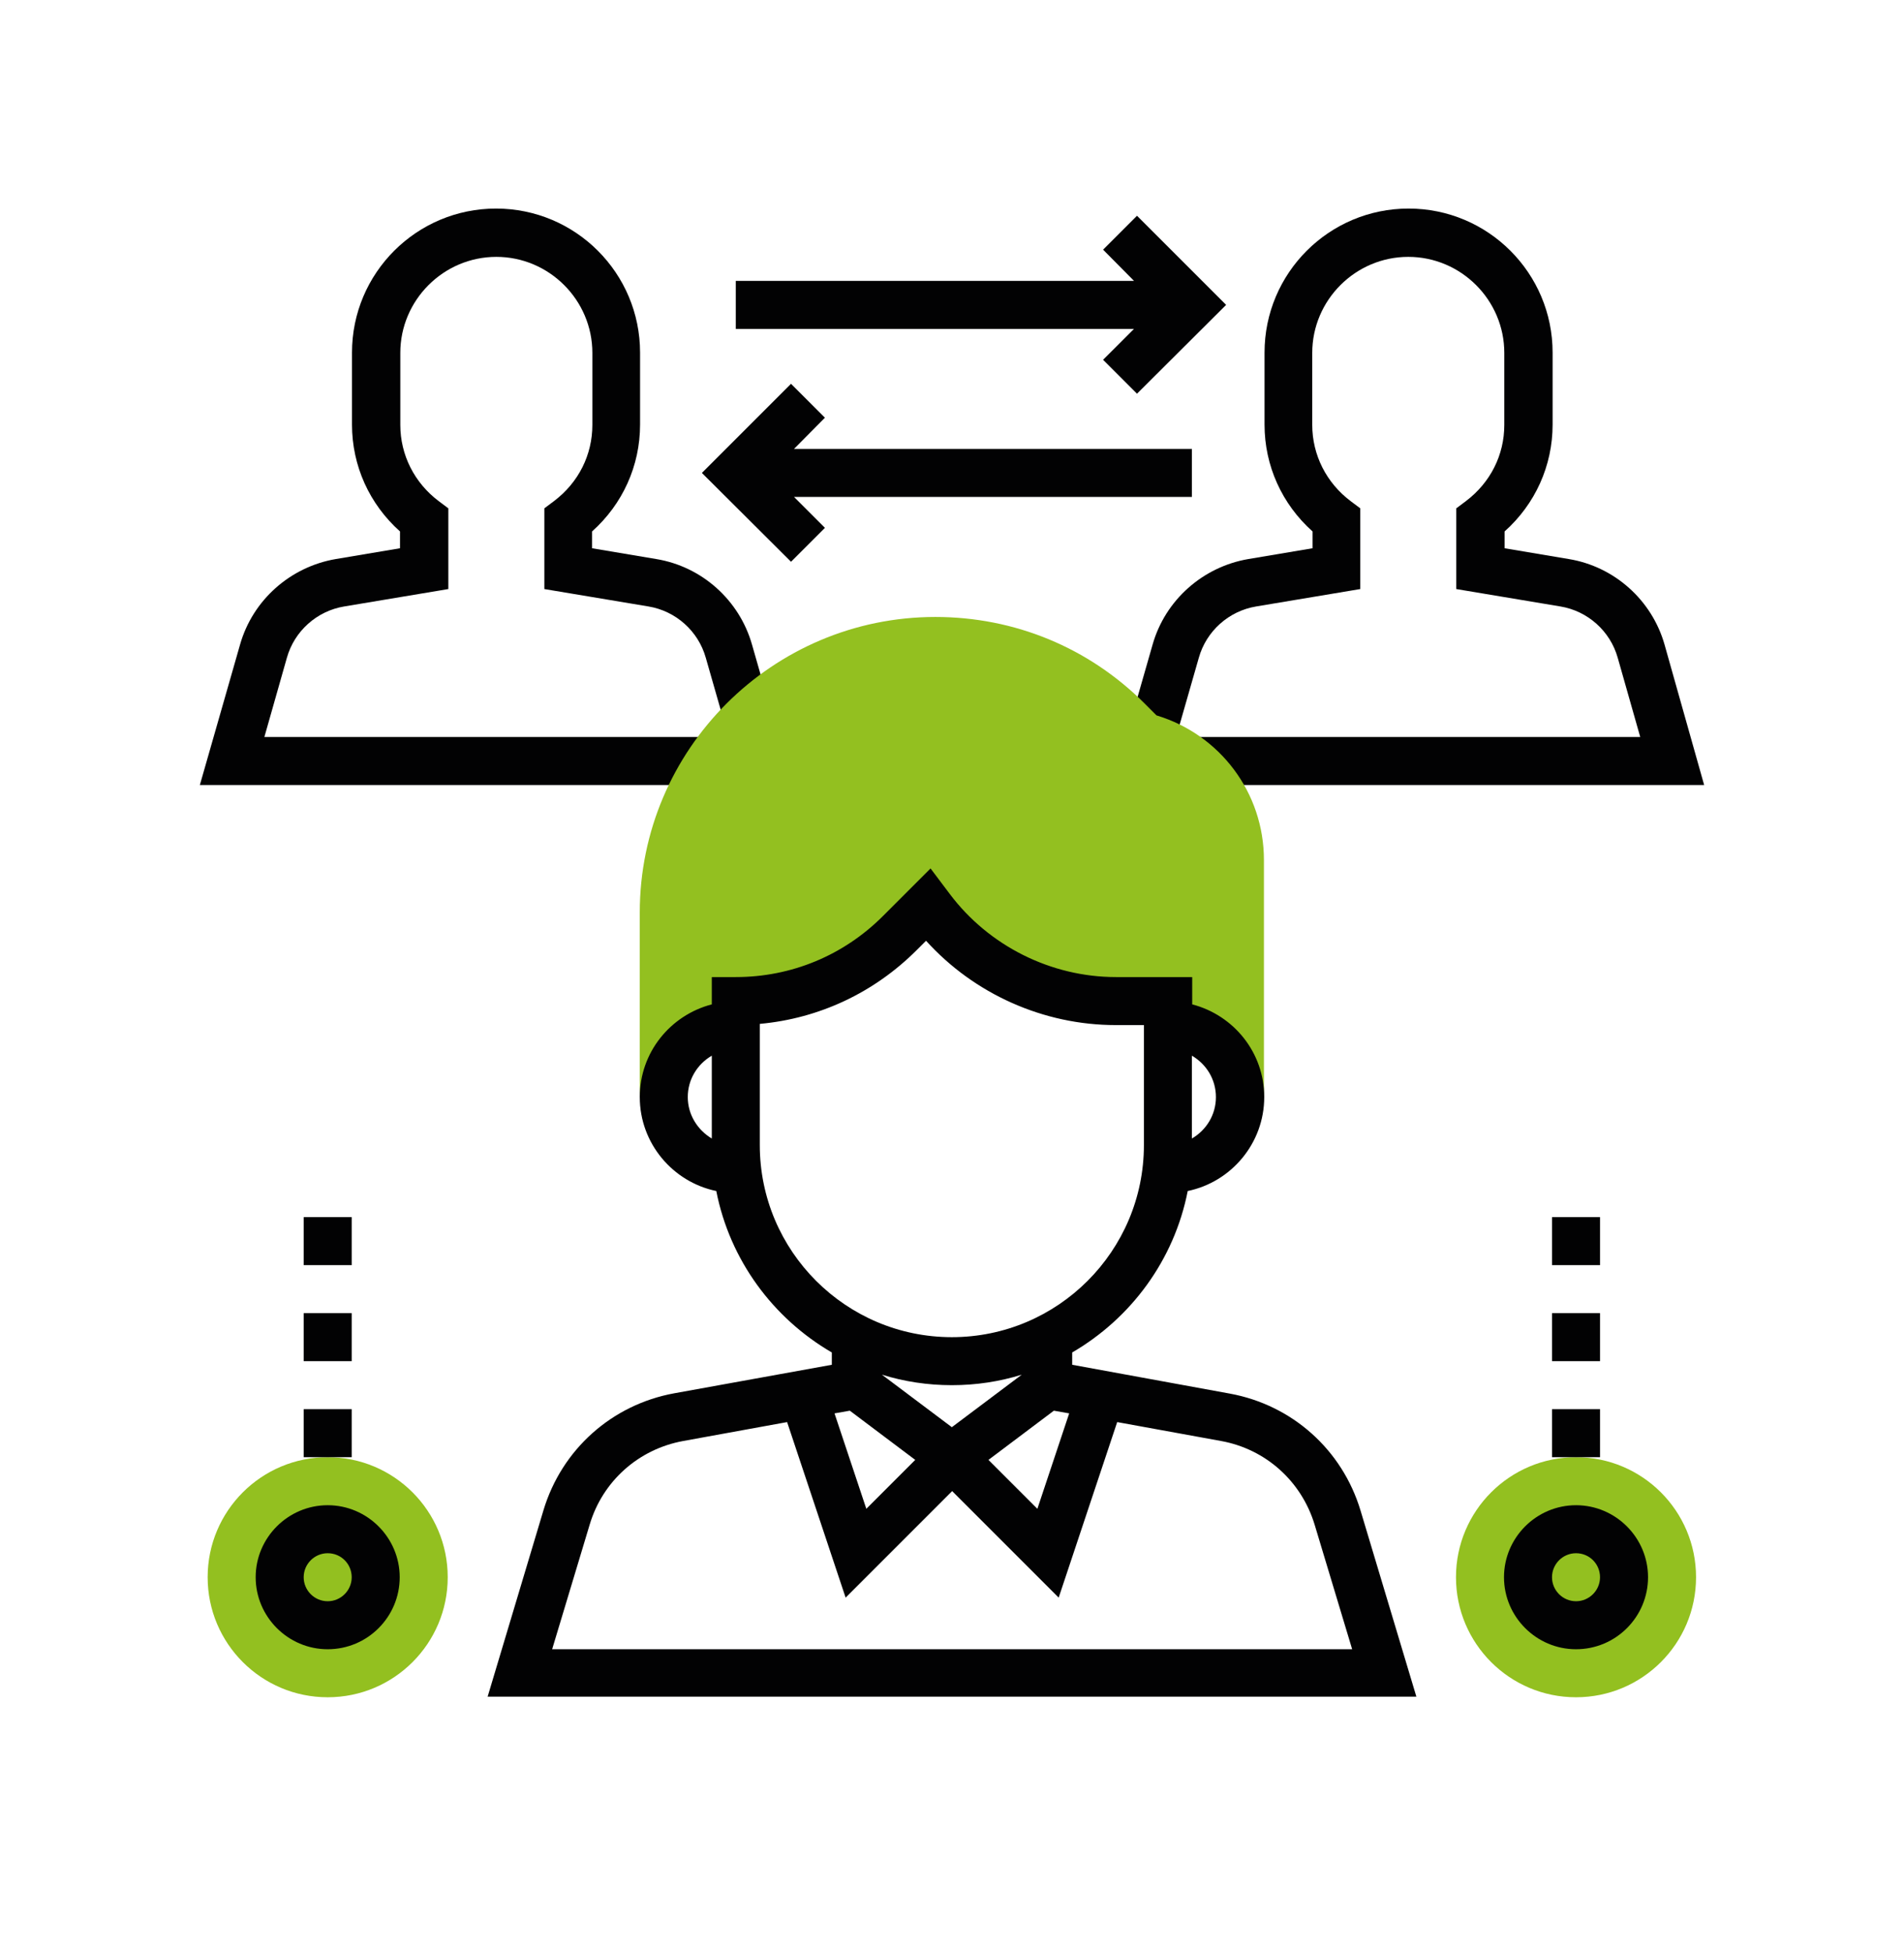
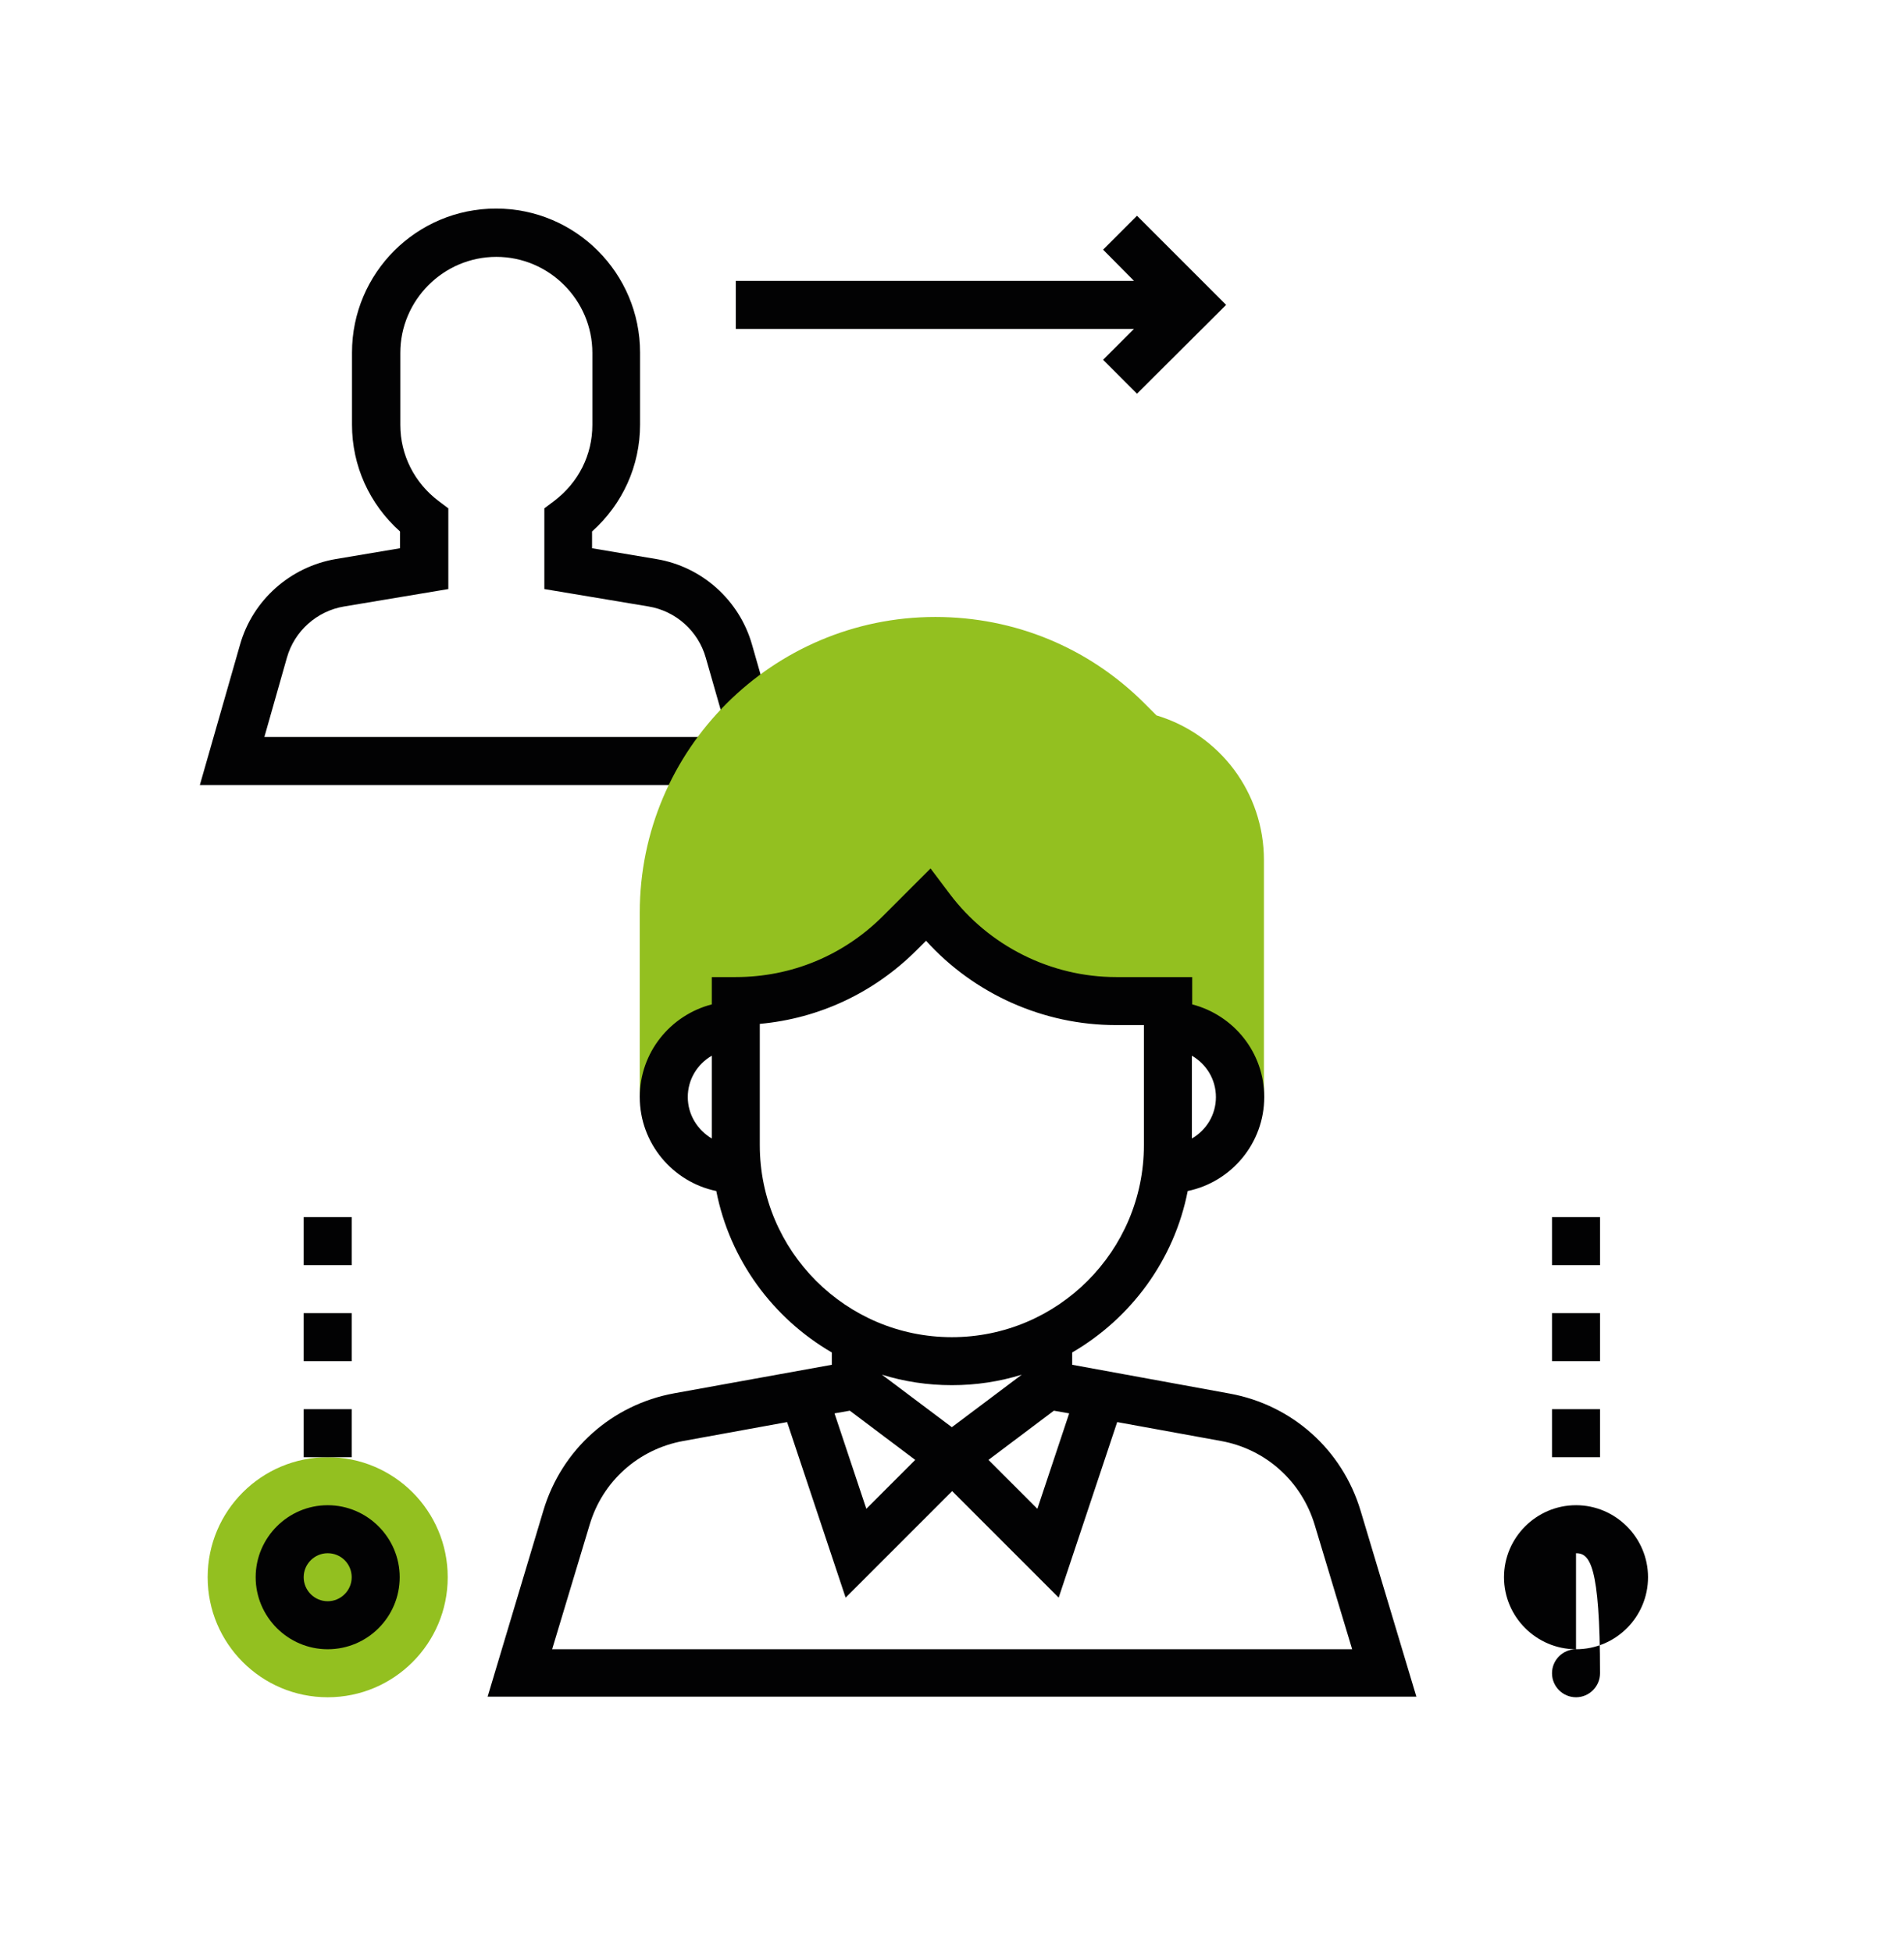
<svg xmlns="http://www.w3.org/2000/svg" id="Calque_1" x="0px" y="0px" viewBox="0 0 634.5 650.5" style="enable-background:new 0 0 634.5 650.5;" xml:space="preserve">
  <style type="text/css"> .st0{fill:#C4C4C4;} .st1{fill:#B2D3EA;} .st2{fill:#3A6DAC;} .st3{fill:#D5ECFB;} .st4{fill:#FFFFFF;} .st5{fill:#5793CE;} .st6{fill:#33A5C0;} .st7{fill:#177EA1;} .st8{fill:#93C020;} .st9{fill:#91C024;} .st10{fill:#0F98C2;} .st11{fill:#92C020;} .st12{fill:#020203;} .st13{fill:#343434;} .st14{fill:none;} .st15{fill:none;stroke:#CCCCCB;stroke-width:4;stroke-miterlimit:10;} .st16{fill:none;stroke:#90BF24;stroke-width:3;stroke-linecap:round;stroke-miterlimit:10;} .st17{fill:none;stroke:#90BF24;stroke-width:3;stroke-linecap:round;stroke-miterlimit:10;stroke-dasharray:0,9.927;} .st18{fill:none;stroke:#90BF24;stroke-width:3;stroke-linecap:round;stroke-miterlimit:10;stroke-dasharray:0,10.005;} .st19{fill:#90BF24;} .st20{opacity:0.7;} .st21{fill:none;stroke:#90BF24;stroke-width:3;stroke-linecap:round;stroke-miterlimit:10;stroke-dasharray:0,10.069;} .st22{fill:none;stroke:#90BF24;stroke-width:3;stroke-linecap:round;stroke-miterlimit:10;stroke-dasharray:0,10.002;} .st23{fill:none;stroke:#90BF24;stroke-width:3;stroke-linecap:round;stroke-miterlimit:10;stroke-dasharray:0,10.287;} .st24{fill:none;stroke:#90BF24;stroke-width:3;stroke-linecap:round;stroke-miterlimit:10;stroke-dasharray:0,10;} .st25{fill:none;stroke:#90BF24;stroke-width:3;stroke-linecap:round;stroke-miterlimit:10;stroke-dasharray:0,9.972;} .st26{fill:#0696C0;} .st27{fill:#90BF24;stroke:#FFFFFF;stroke-width:2;stroke-miterlimit:10;} .st28{fill:#ECEDEF;} .st29{fill:#CCCCCB;} .st30{fill:#FFFFFF;stroke:#FFFFFF;stroke-miterlimit:10;} .st31{fill:#EEEEEE;} .st32{fill:#5B8585;} .st33{fill:#8FBB9A;} .st34{fill:#799C2B;} .st35{opacity:0.1;fill:#010202;} .st36{fill:#09788A;} .st37{fill:#187F9F;} .st38{fill:#D4D4D3;} .st39{fill:#E9E8E9;} .st40{fill:#0D5E71;} .st41{fill:#20B2D4;} .st42{fill:#59BFC9;} .st43{fill:#ED7308;} .st44{fill:url(#SVGID_1_);} .st45{fill:url(#SVGID_2_);} .st46{fill:url(#SVGID_3_);} .st47{fill:url(#SVGID_4_);} .st48{fill:url(#SVGID_5_);} </style>
  <path class="st12" d="M237.2,261.6H66.6L80,214.8c4.2-14.8,16.7-25.9,31.9-28.5l21.4-3.6v-5.6c-10.2-9.1-16-21.9-16-35.6v-24 c0-26.5,21.5-48,48-48s48,21.5,48,48v24c0,13.7-5.8,26.5-16,35.6v5.6l21.4,3.6c15.2,2.5,27.7,13.7,31.9,28.5l5.9,20.6l-15.4,4.4 l-5.9-20.6c-2.5-8.9-10-15.6-19.1-17.1l-34.7-5.8v-26.9l3.2-2.4c8.2-6.2,12.8-15.4,12.8-25.4v-24c0-17.6-14.4-32-32-32 s-32,14.4-32,32v24c0,10,4.7,19.3,12.8,25.4l3.2,2.4v26.9l-34.7,5.8c-9.1,1.5-16.6,8.2-19.1,17.1l-7.5,26.4h149.4V261.6z" />
-   <path class="st12" d="M567.9,261.6H397.2v-16h149.4l-7.5-26.4c-2.5-8.9-10-15.6-19.1-17.1l-34.7-5.8v-26.9l3.2-2.4 c8.2-6.2,12.8-15.4,12.8-25.4v-24c0-17.6-14.4-32-32-32s-32,14.4-32,32v24c0,10,4.7,19.3,12.8,25.4l3.2,2.4v26.9l-34.7,5.8 c-9.1,1.5-16.6,8.2-19.1,17.1l-8.2,28.6l-15.4-4.4l8.2-28.6c4.2-14.8,16.7-25.9,31.9-28.5l21.4-3.6v-5.6c-10.2-9.1-16-21.9-16-35.6 v-24c0-26.5,21.5-48,48-48s48,21.5,48,48v24c0,13.7-5.8,26.5-16,35.6v5.6l21.4,3.6c15.2,2.5,27.7,13.7,31.9,28.5L567.9,261.6z" />
  <polygon class="st12" points="367.6,119.9 378.9,131.2 408.6,101.6 378.9,71.9 367.6,83.2 377.9,93.6 245.2,93.6 245.2,109.6 377.9,109.6 " />
-   <polygon class="st12" points="274.9,139.2 263.6,127.9 233.9,157.6 263.6,187.2 274.9,175.9 264.6,165.6 397.2,165.6 397.2,149.6 264.6,149.6 " />
  <g>
    <path class="st8" d="M385.4,238.4l-4-4c-18.6-18.6-43.3-28.8-69.7-28.8c-54.3,0-98.5,44.2-98.5,98.5v61.5h8c0-13.3,10.7-24,24-24 v-8c20.5,0,40.1-8.1,54.6-22.6l9.4-9.4l0.8,1.1c14.6,19.5,37.5,30.9,61.8,30.9h17.4v8c13.3,0,24,10.7,24,24h8v-79 C421.2,264.2,406.6,244.8,385.4,238.4z" />
-     <circle class="st8" cx="525.2" cy="525.6" r="40" />
  </g>
  <path class="st12" d="M453.4,503.4c-6.1-20.3-22.8-35.2-43.6-39l-52.5-9.6v-4.1c19.6-11.4,34-30.8,38.5-53.8 c14.5-3,25.5-15.9,25.5-31.3c0-14.9-10.2-27.3-24-30.9v-9.1h-25.4c-21.7,0-42.4-10.4-55.4-27.7l-6.4-8.5l-15.9,15.9 c-13.1,13.1-30.5,20.3-49,20.3h-8v9.1c-13.8,3.6-24,16-24,30.9c0,15.4,11,28.3,25.5,31.3c4.5,23,18.9,42.4,38.5,53.8v4.1l-52.5,9.5 c-20.8,3.8-37.5,18.7-43.6,39l-18.6,62.1H472L453.4,503.4z M229.2,365.6c0-5.9,3.2-11,8-13.8v27.6 C232.5,376.6,229.2,371.5,229.2,365.6z M283.2,470.1l21.8,16.4l-16.3,16.3L278.1,471L283.2,470.1z M317.2,475.6l-23.3-17.5 c7.4,2.3,15.2,3.5,23.3,3.5s15.9-1.2,23.3-3.5L317.2,475.6z M351.2,470.1l5.1,0.9l-10.6,31.8l-16.3-16.3L351.2,470.1z M405.2,365.6 c0,5.9-3.2,11-8,13.8v-27.6C402,354.6,405.2,359.7,405.2,365.6z M253.2,381.6v-40.4c19.8-1.8,38.1-10.4,52.3-24.6l3.1-3.1 c16,17.7,39.1,28.1,63.2,28.1h9.4v40c0,35.3-28.7,64-64,64S253.2,416.9,253.2,381.6z M184,549.6l12.5-41.5 c4.3-14.5,16.3-25.2,31.2-27.9l34.6-6.3l19.5,58.5l35.5-35.5l35.5,35.5l19.5-58.5l34.6,6.3c14.9,2.7,26.8,13.4,31.2,27.9l12.5,41.5 H184z" />
-   <path class="st12" d="M525.2,549.6c-13.2,0-24-10.8-24-24s10.8-24,24-24s24,10.8,24,24S538.5,549.6,525.2,549.6z M525.2,517.6 c-4.4,0-8,3.6-8,8c0,4.4,3.6,8,8,8c4.4,0,8-3.6,8-8C533.2,521.2,529.7,517.6,525.2,517.6z" />
+   <path class="st12" d="M525.2,549.6c-13.2,0-24-10.8-24-24s10.8-24,24-24s24,10.8,24,24S538.5,549.6,525.2,549.6z c-4.4,0-8,3.6-8,8c0,4.4,3.6,8,8,8c4.4,0,8-3.6,8-8C533.2,521.2,529.7,517.6,525.2,517.6z" />
  <rect x="517.2" y="469.6" class="st12" width="16" height="16" />
  <rect x="517.2" y="437.6" class="st12" width="16" height="16" />
  <rect x="517.2" y="405.6" class="st12" width="16" height="16" />
  <circle class="st8" cx="109.2" cy="525.6" r="40" />
  <path class="st12" d="M109.2,549.6c-13.2,0-24-10.8-24-24s10.8-24,24-24s24,10.8,24,24S122.5,549.6,109.2,549.6z M109.2,517.6 c-4.4,0-8,3.6-8,8c0,4.4,3.6,8,8,8c4.4,0,8-3.6,8-8C117.2,521.2,113.7,517.6,109.2,517.6z" />
  <rect x="101.2" y="469.6" class="st12" width="16" height="16" />
  <rect x="101.2" y="437.6" class="st12" width="16" height="16" />
  <rect x="101.2" y="405.6" class="st12" width="16" height="16" />
</svg>